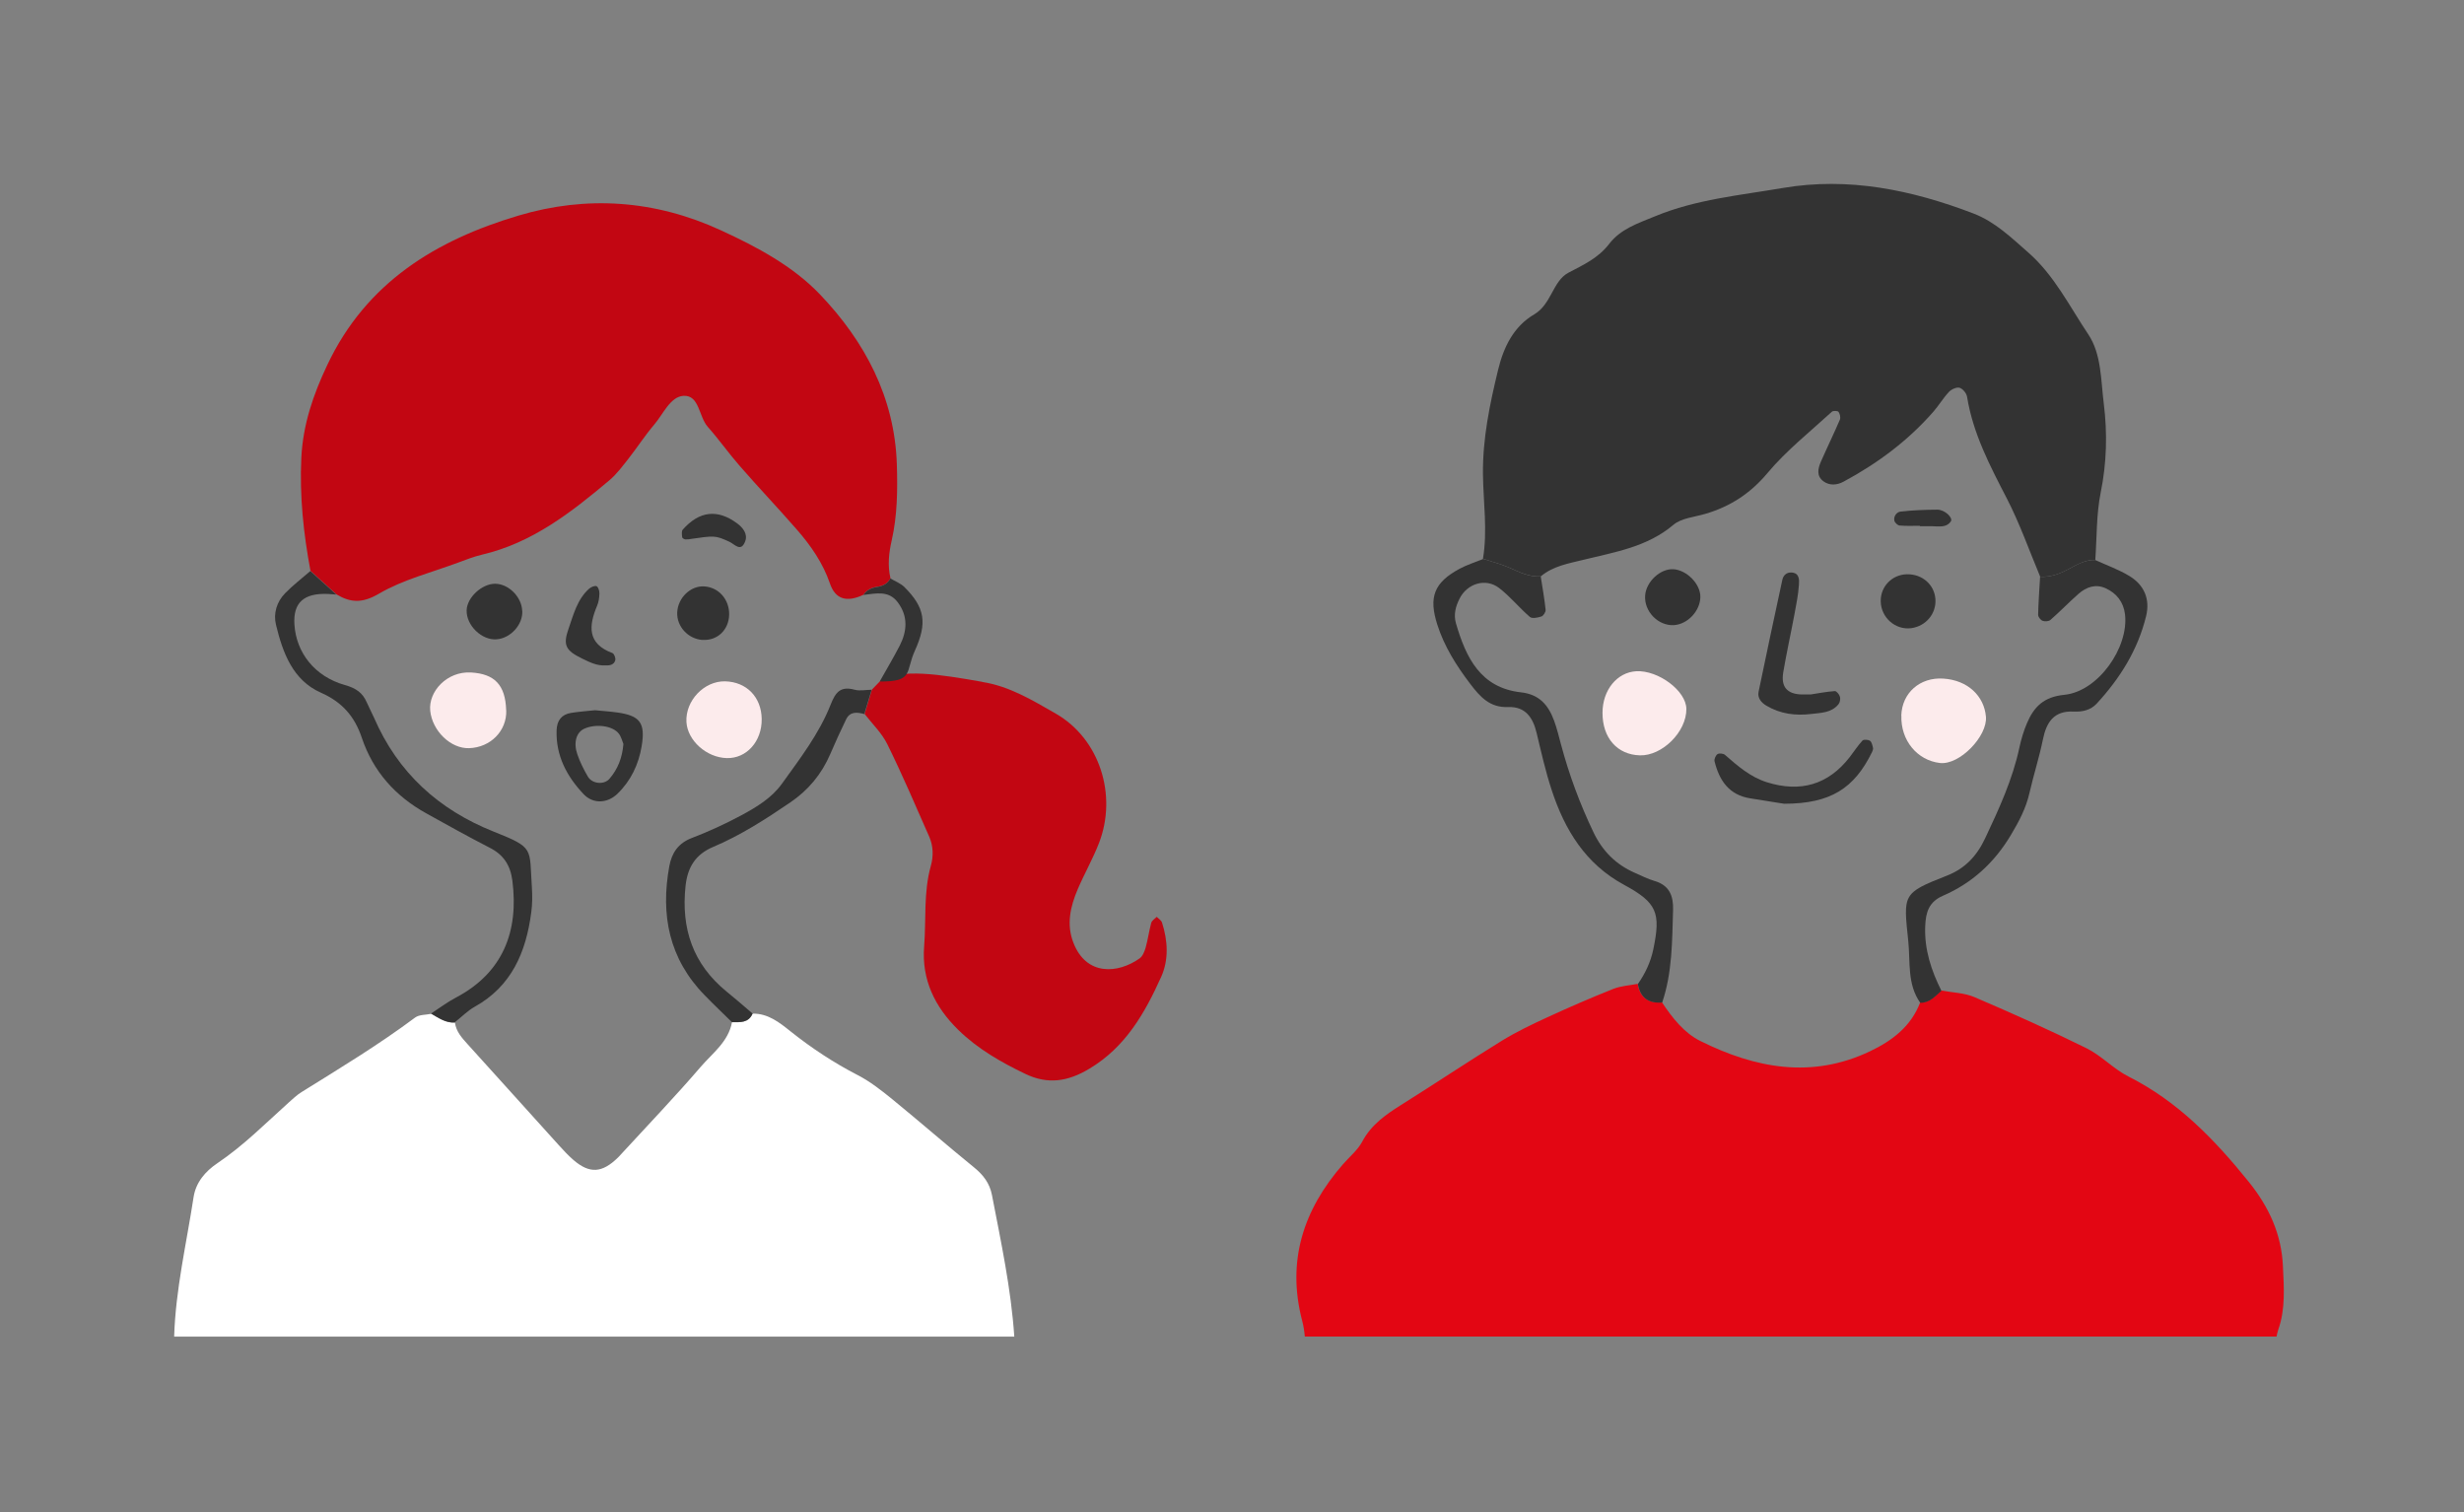
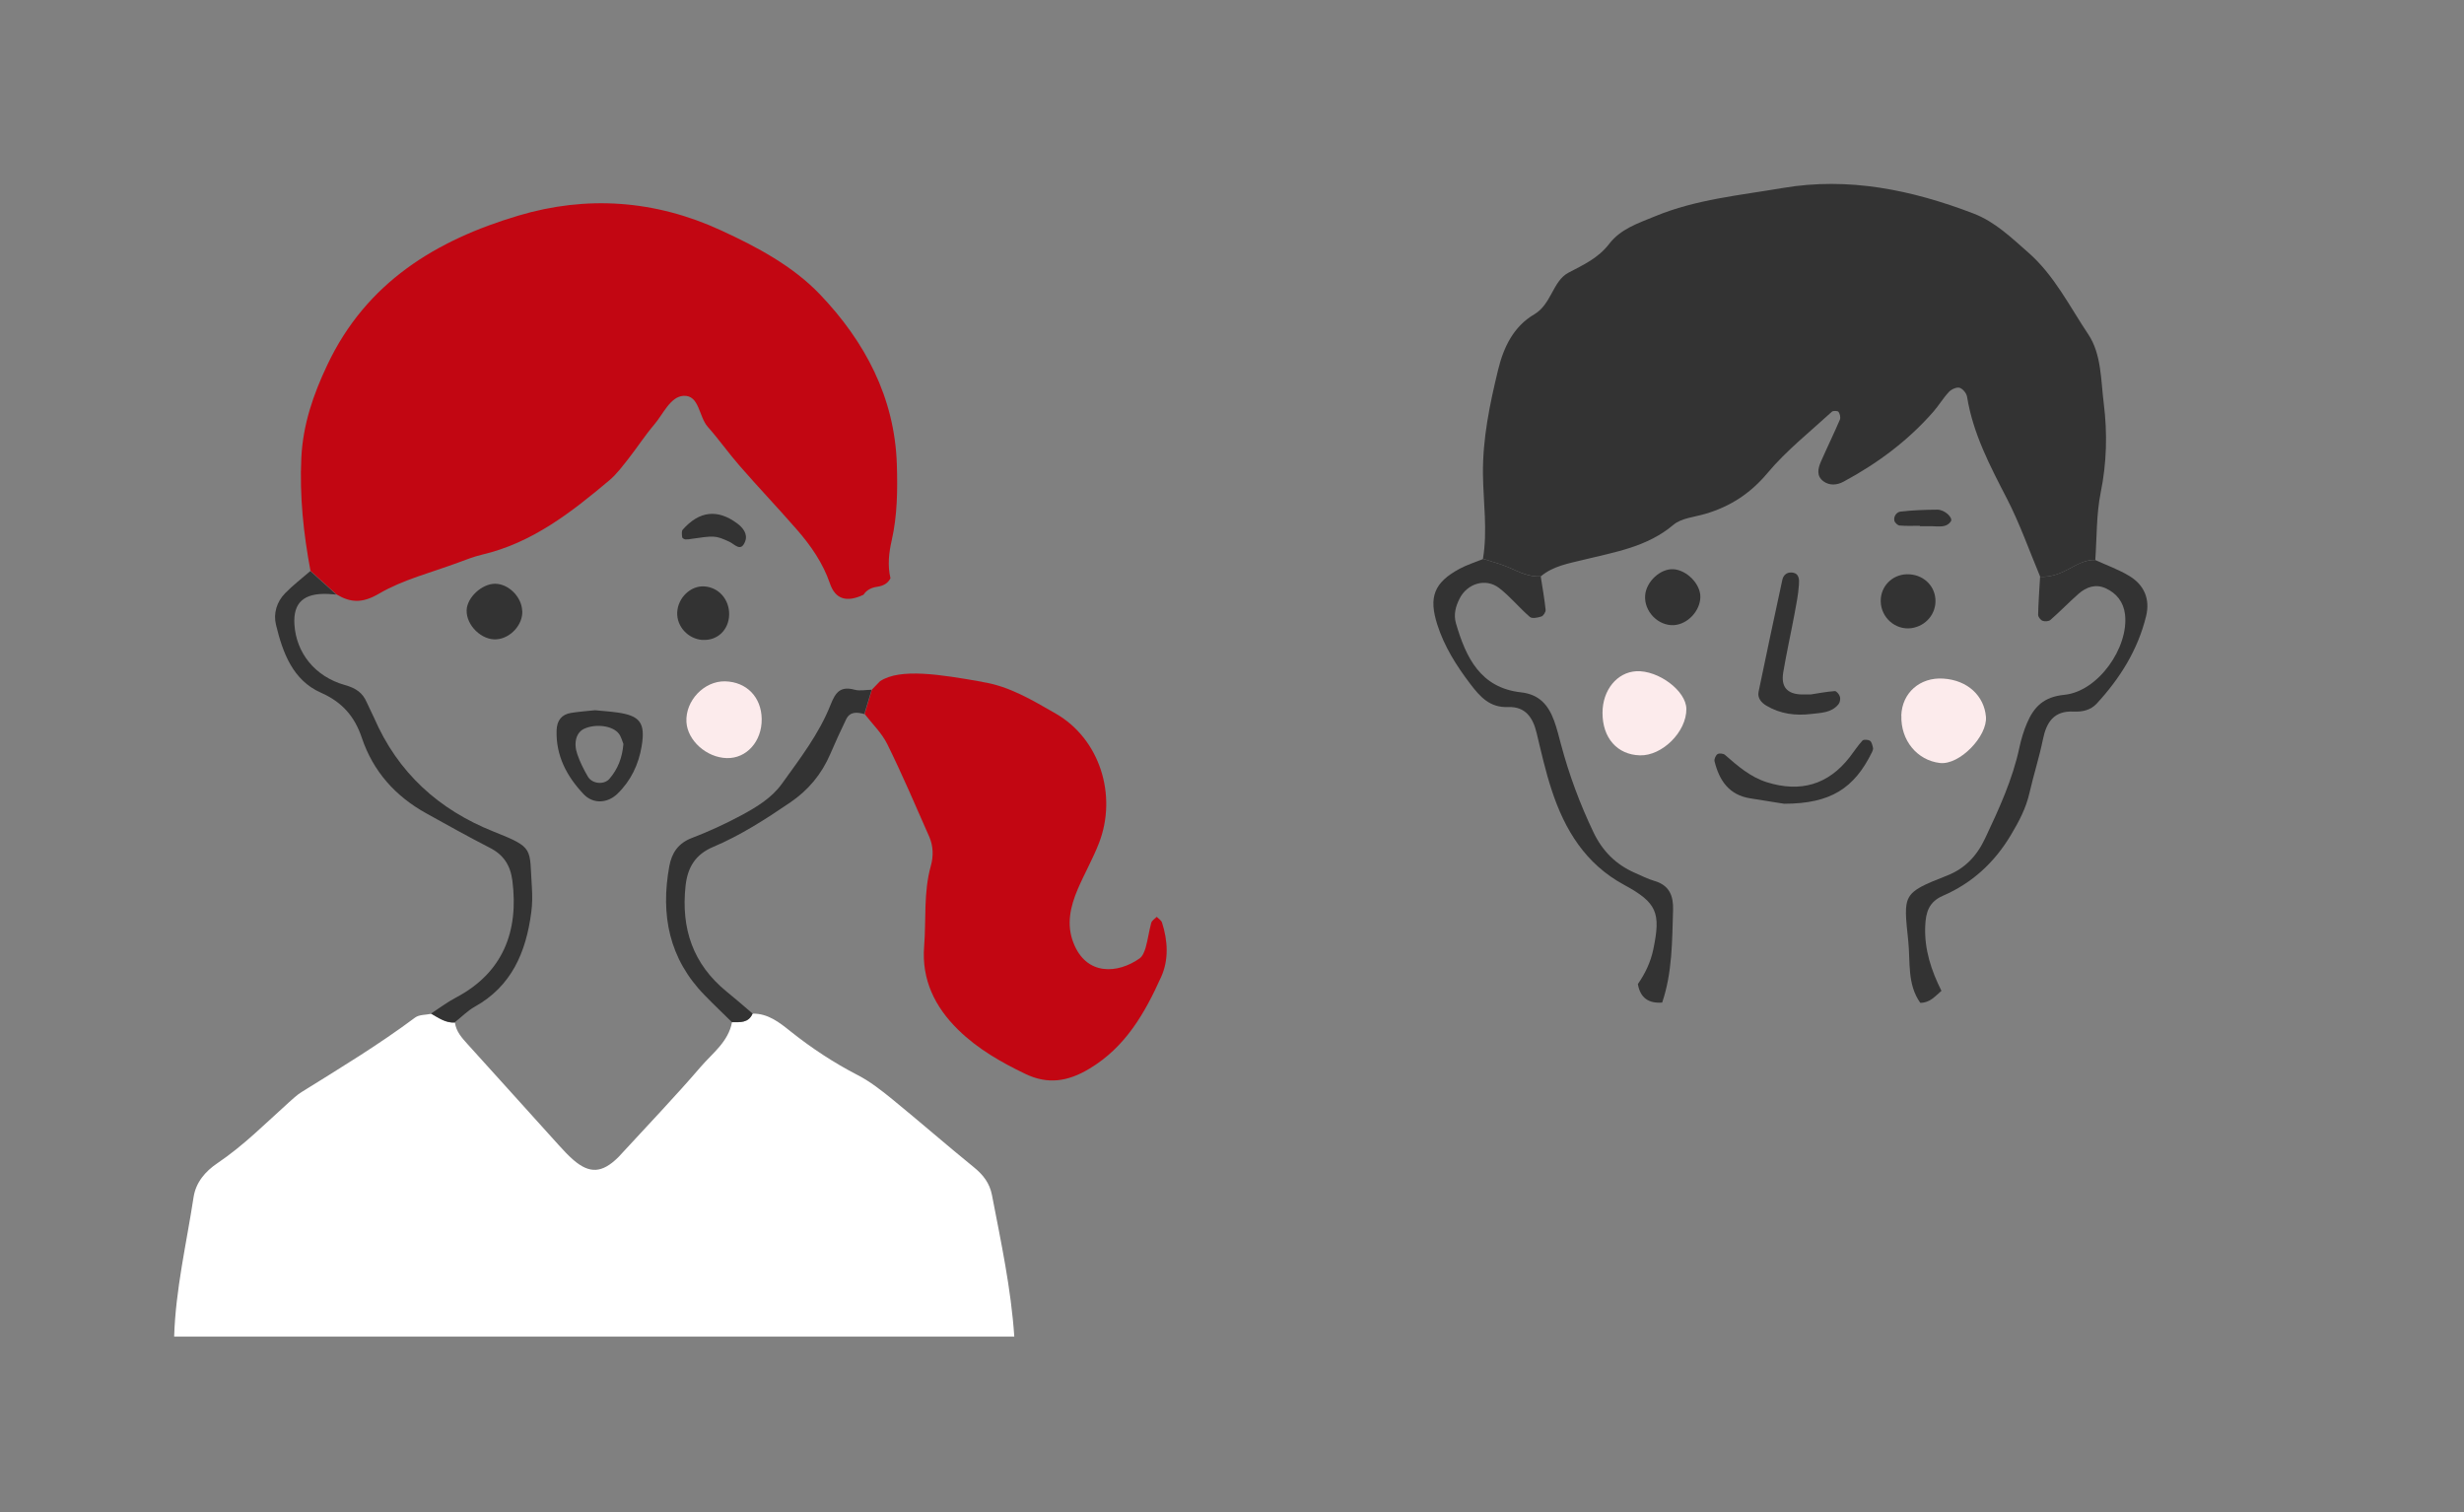
<svg xmlns="http://www.w3.org/2000/svg" id="_ÉĆÉCÉĄĀ__1" data-name="ÉĆÉCÉĄĀ[_1" viewBox="0 0 278.01 170.63">
  <rect x="0" y="0" width="278.01" height="170.63" fill="#808080" stroke="none" />
  <defs>
    <style>
      .cls-1 {
        fill: #333;
      }

      .cls-1, .cls-2, .cls-3, .cls-4, .cls-5, .cls-6 {
        stroke-width: 0px;
      }

      .cls-2 {
        fill: none;
      }

      .cls-3 {
        fill: #e30613;
      }

      .cls-4 {
        fill: #c20612;
      }

      .cls-5 {
        fill: #fcebec;
      }

      .cls-6 {
        fill: #fff;
      }
    </style>
  </defs>
  <g>
-     <path class="cls-3" d="M147.23,150.79h109.63c.05-.26.11-.53.2-.79.82-2.34.63-4.75.52-7.13-.16-3.61-1.55-6.67-3.87-9.55-3.85-4.77-7.99-9.06-13.55-11.86-1.69-.85-3.05-2.36-4.75-3.2-4.15-2.05-8.38-3.94-12.63-5.76-1.14-.49-2.49-.51-3.74-.75-.71.61-1.33,1.38-2.39,1.35-1.03,2.7-3.13,4.3-5.64,5.5-6.6,3.15-12.98,1.92-19.16-1.15-1.85-.92-3.17-2.62-4.33-4.36-1.54.12-2.48-.54-2.74-2.09-.93.18-1.91.23-2.78.58-2.51,1-5,2.08-7.45,3.21-1.74.8-3.47,1.63-5.1,2.63-3.79,2.34-7.51,4.82-11.28,7.19-1.77,1.11-3.44,2.25-4.47,4.19-.51.96-1.43,1.7-2.16,2.54-4.48,5.13-6.39,10.92-4.61,17.7.15.57.24,1.16.29,1.74Z" />
    <path class="cls-1" d="M167.32,63.05c.53-3.18.04-6.37,0-9.55-.04-4.04.77-7.91,1.71-11.78.62-2.56,1.75-4.89,4.07-6.25,1.96-1.15,2.09-3.76,3.86-4.7,1.71-.9,3.37-1.65,4.59-3.24,1.3-1.7,3.22-2.32,5.19-3.13,4.65-1.92,9.56-2.36,14.4-3.19,7.43-1.27,14.58.22,21.53,2.88,2.45.94,4.29,2.75,6.2,4.42,2.91,2.55,4.63,6.05,6.74,9.2,1.51,2.25,1.42,5.2,1.76,7.86.41,3.32.33,6.65-.35,9.99-.5,2.48-.43,5.07-.61,7.61-1.16-.03-2.12.57-3.08,1.07-1,.53-2.01.89-3.14.82-1.23-2.94-2.29-5.96-3.74-8.78-1.91-3.7-3.84-7.35-4.51-11.52-.06-.39-.48-.9-.84-1.01-.34-.1-.92.17-1.2.46-.65.69-1.14,1.53-1.77,2.25-2.87,3.28-6.32,5.84-10.14,7.89-.71.38-1.56.47-2.27-.06-.78-.59-.61-1.41-.29-2.16.7-1.6,1.47-3.17,2.16-4.78.1-.24.01-.66-.15-.88-.09-.13-.61-.15-.75-.02-2.46,2.26-5.12,4.36-7.25,6.9-1.95,2.33-4.22,3.8-7.05,4.63-1.22.36-2.68.47-3.58,1.23-2.96,2.5-6.58,3.07-10.12,3.94-1.7.42-3.45.7-4.85,1.88-1.28.07-2.37-.46-3.5-.97-.97-.43-2.01-.69-3.02-1.02Z" />
    <path class="cls-1" d="M230.18,65.07c1.14.07,2.14-.3,3.14-.82.96-.51,1.92-1.1,3.08-1.07,1.3.6,2.67,1.08,3.88,1.82,1.65,1.01,2.33,2.6,1.86,4.52-.93,3.8-2.94,7.01-5.57,9.86-.7.76-1.65.95-2.62.9-2.21-.1-3.05,1.19-3.45,3.14-.41,2.02-1.05,4-1.51,6.01-.39,1.74-1.19,3.25-2.1,4.77-1.85,3.11-4.37,5.43-7.67,6.86-1.59.69-1.94,1.87-2,3.42-.11,2.64.68,5.01,1.83,7.31-.71.61-1.33,1.37-2.39,1.35-1.49-2.11-1.11-4.59-1.35-6.94-.55-5.31-.72-5.42,4.36-7.41,2.02-.79,3.36-2.19,4.31-4.21,1.57-3.33,3.1-6.64,3.87-10.26.2-.93.48-1.86.85-2.73.79-1.85,1.89-2.97,4.22-3.2,3.82-.38,7.29-5.35,6.84-9.09-.17-1.38-.95-2.37-2.18-2.93-1.14-.52-2.2-.14-3.09.65-1.07.95-2.07,1.98-3.14,2.92-.19.17-.63.2-.89.1-.23-.09-.5-.44-.5-.67.03-1.43.14-2.86.22-4.29Z" />
    <path class="cls-1" d="M167.32,63.05c1.01.33,2.06.59,3.02,1.02,1.13.51,2.22,1.04,3.5.97.19,1.25.42,2.49.55,3.75.03.24-.24.68-.47.76-.41.14-1.06.27-1.31.05-1.21-1.04-2.22-2.31-3.48-3.27-1.51-1.15-3.59-.5-4.45,1.21-.44.87-.69,1.79-.41,2.77,1.12,3.85,2.75,7.29,7.34,7.8,2.08.23,3.09,1.45,3.73,3.18.33.89.55,1.83.8,2.75.91,3.4,2.13,6.68,3.65,9.86,1.01,2.12,2.54,3.65,4.68,4.58.73.32,1.45.69,2.21.91,1.69.5,2.14,1.69,2.09,3.3-.11,3.51-.08,7.03-1.23,10.42-1.54.12-2.48-.54-2.74-2.09.83-1.19,1.44-2.48,1.74-3.91.86-4.14.43-5.26-3.31-7.29-4.34-2.35-6.68-6.19-8.15-10.67-.7-2.12-1.19-4.31-1.71-6.48-.42-1.74-1.28-2.98-3.22-2.9-2.05.08-3.15-1.15-4.26-2.61-1.56-2.05-2.92-4.2-3.71-6.66-1.01-3.14-.38-4.77,2.5-6.33.84-.45,1.76-.74,2.65-1.1Z" />
    <path class="cls-5" d="M214.52,80.74c.08-2.57,2.1-4.35,4.74-4.18,2.78.18,4.61,1.98,4.81,4.3.19,2.19-2.97,5.49-5.2,5.22-2.55-.3-4.43-2.54-4.34-5.35Z" />
    <path class="cls-5" d="M180.81,80.42c0-2.57,1.64-4.57,3.81-4.69,2.5-.13,5.63,2.22,5.65,4.25.03,2.57-2.72,5.31-5.24,5.24-2.56-.07-4.23-1.97-4.22-4.8Z" />
    <path class="cls-1" d="M204.3,78.35c.83-.13,1.77-.31,2.72-.38.19-.01.51.38.58.64.07.25,0,.65-.17.85-.79.97-1.97.96-3.06,1.09-1.78.22-3.51,0-5.08-.94-.57-.34-1.02-.87-.87-1.57.87-4.21,1.77-8.42,2.68-12.63.11-.49.46-.84,1-.82.94.03.91.83.87,1.39-.07,1.11-.3,2.21-.5,3.3-.41,2.2-.9,4.38-1.27,6.58-.27,1.63.43,2.43,2.04,2.49.32.01.64,0,1.06,0Z" />
    <path class="cls-1" d="M201.35,90.69c-.74-.12-2.31-.37-3.88-.62-2.39-.38-3.49-2.02-4.02-4.18-.06-.24.13-.67.34-.81.19-.12.65-.07.83.08,1.44,1.25,2.84,2.5,4.75,3.1,3.75,1.17,6.9.29,9.33-2.84.48-.62.91-1.29,1.44-1.87.13-.14.64-.11.85.03.2.14.27.51.34.8.03.13-.04.31-.1.45-2.01,4.11-4.68,5.84-9.89,5.85Z" />
    <path class="cls-1" d="M191.85,67.36c-.03,1.59-1.46,3.09-3.01,3.17-1.78.08-3.36-1.57-3.22-3.36.12-1.56,1.73-3.04,3.19-2.95,1.53.1,3.07,1.69,3.04,3.15Z" />
    <path class="cls-1" d="M218.37,67.58c.12,1.64-1.06,3.06-2.72,3.29-1.79.24-3.42-1.19-3.45-3.03-.03-1.67,1.27-3.01,2.95-3.05,1.72-.04,3.1,1.16,3.22,2.79Z" />
    <path class="cls-1" d="M216.63,59.32c-.77,0-1.55.04-2.31-.03-.21-.02-.53-.32-.58-.54-.12-.52.29-.99.69-1.03,1.38-.16,2.77-.21,4.16-.22.84,0,1.8.92,1.52,1.33-.4.58-1.01.58-1.62.56-.16,0-.31-.02-.47-.02-.47,0-.93,0-1.4,0v-.05Z" />
  </g>
  <g>
    <path class="cls-6" d="M114.44,150.79c-.36-5.39-1.5-10.67-2.52-15.97-.26-1.33-.98-2.27-2.03-3.12-3.1-2.52-6.1-5.14-9.2-7.67-1.23-1-2.51-2.01-3.91-2.73-2.71-1.4-5.23-3.06-7.61-4.96-1.24-.99-2.52-2.01-4.25-1.98-.46,1.08-1.42.97-2.33.97-.41,2.2-2.19,3.48-3.51,5.01-2.91,3.39-6.01,6.62-9.03,9.91-.11.12-.21.24-.33.35-1.79,1.75-3.19,1.84-5.01.28-.6-.52-1.15-1.11-1.68-1.7-3.43-3.79-6.84-7.59-10.27-11.37-.65-.72-1.29-1.42-1.43-2.43-1.04.06-1.83-.53-2.67-1-.61.13-1.36.08-1.82.42-4.1,3.06-8.46,5.7-12.8,8.4-.54.33-1.01.78-1.49,1.21-2.61,2.35-5.09,4.85-8.03,6.83-1.36.92-2.42,2.15-2.68,3.83-.8,5.24-2.03,10.41-2.19,15.73h94.81Z" />
    <path class="cls-4" d="M35.04,64.45c-.8-4.24-1.25-8.5-1.04-12.83.19-3.73,1.33-7.08,2.94-10.47,4.4-9.3,12.27-14.06,21.54-16.82,7.71-2.3,15.42-1.77,22.85,1.65,4.09,1.88,8.12,4.03,11.19,7.24,5.05,5.29,8.43,11.6,8.67,19.18.09,2.87.06,5.74-.58,8.57-.32,1.4-.48,2.83-.14,4.27-.31.61-.84.86-1.49.96-.63.09-1.19.34-1.55.9q-2.89,1.37-3.79-1.27c-.79-2.31-2.16-4.28-3.74-6.09-2.1-2.41-4.31-4.73-6.41-7.14-1.26-1.44-2.37-3.02-3.64-4.45-1.02-1.15-.93-3.6-2.74-3.49-1.48.09-2.28,2.06-3.3,3.25-1.03,1.21-1.9,2.56-2.88,3.81-.69.87-1.36,1.79-2.2,2.49-4.29,3.61-8.7,7.05-14.35,8.37-.93.22-1.83.58-2.73.91-2.99,1.11-6.17,1.9-8.89,3.49-1.86,1.09-3.17,1.04-4.78.09-.97-.88-1.94-1.76-2.91-2.63Z" />
    <path class="cls-4" d="M110.82,76.94c3.07.47,5.71,2.09,8.3,3.57,4.98,2.86,6.96,9.22,4.88,14.6-.69,1.78-1.65,3.46-2.4,5.21-.83,1.95-1.3,3.96-.49,6.04,1.46,3.77,5.02,3.5,7.47,1.77.34-.24.55-.77.68-1.21.26-.92.38-1.87.63-2.79.07-.27.4-.46.62-.69.21.21.52.39.6.65.66,2.04.77,4.2-.09,6.11-1.84,4.08-4.01,7.92-8.1,10.37-2.43,1.46-4.69,1.81-7.23.59-2.75-1.32-5.38-2.82-7.57-4.97-2.64-2.58-4.15-5.67-3.85-9.43.24-3.02-.08-6.07.75-9.05.31-1.09.29-2.25-.17-3.3-1.54-3.5-3.05-7.03-4.74-10.46-.62-1.25-1.69-2.28-2.56-3.4.28-.92.55-1.83.83-2.75.3-.31.61-.62.91-.94,2.27-1.52,6.89-.75,11.55.07Z" />
    <path class="cls-1" d="M35.04,64.45c.97.88,1.94,1.76,2.91,2.63-.32-.02-.63-.05-.95-.07-2.74-.11-3.94.99-3.78,3.46.21,3.19,2.3,5.86,5.7,6.82,1.21.34,1.99.85,2.46,1.95.25.58.56,1.15.82,1.73,2.68,6.2,7.29,10.38,13.49,12.85,4.65,1.85,4.02,1.83,4.32,6.26.06.95.06,1.92-.07,2.87-.59,4.46-2.2,8.31-6.39,10.64-.82.46-1.5,1.17-2.25,1.76-1.04.06-1.83-.53-2.67-1,.93-.6,1.82-1.28,2.79-1.79,5.31-2.79,7.13-7.45,6.39-13.21-.23-1.75-1-2.92-2.58-3.72-2.41-1.23-4.77-2.56-7.14-3.87-3.48-1.93-5.99-4.72-7.27-8.53-.8-2.38-2.19-4.01-4.61-5.08-3.18-1.4-4.31-4.52-5.07-7.66-.31-1.28.08-2.58,1.02-3.55.88-.91,1.9-1.68,2.85-2.51Z" />
    <path class="cls-1" d="M98.35,77.81c-.28.92-.55,1.83-.83,2.75-.8-.21-1.6-.32-2.05.59-.63,1.29-1.22,2.6-1.79,3.92-.97,2.26-2.46,4.06-4.51,5.46-2.78,1.89-5.6,3.71-8.7,5.02-1.99.84-2.89,2.28-3.12,4.4-.52,4.81.83,8.83,4.64,11.93.99.8,1.95,1.64,2.92,2.47-.46,1.08-1.42.97-2.33.97-1.02-1.01-2.06-1.99-3.06-3.02-4.04-4.12-5.01-9.09-4-14.59.28-1.49,1-2.58,2.55-3.17,1.93-.74,3.82-1.61,5.64-2.59,1.68-.91,3.37-1.94,4.5-3.51,2.04-2.84,4.21-5.65,5.5-8.92.57-1.46,1.14-2.13,2.73-1.7.59.16,1.27,0,1.9,0Z" />
-     <path class="cls-1" d="M99.26,76.88c.76-1.35,1.56-2.69,2.27-4.07.83-1.64.93-3.31-.24-4.86-1.03-1.38-2.49-.98-3.87-.83.37-.56.92-.81,1.55-.9.64-.1,1.18-.35,1.49-.96.53.32,1.16.55,1.58.97,2.33,2.32,2.6,4.06,1.18,7.19-1.09,2.42-.11,3.49-3.96,3.47Z" />
-     <path class="cls-5" d="M57.12,80.15c.07,2.31-1.77,4.18-4.19,4.26-2.08.07-4.16-1.95-4.39-4.23-.21-2.17,1.89-4.46,4.6-4.31,2.63.15,3.89,1.37,3.97,4.28Z" />
    <path class="cls-5" d="M85.94,81.13c.03,2.52-1.71,4.46-3.94,4.4-2.28-.06-4.42-1.97-4.55-4.06-.14-2.41,1.99-4.65,4.36-4.6,2.43.06,4.1,1.78,4.13,4.25Z" />
    <path class="cls-1" d="M67.14,80.13c.91.09,1.7.14,2.48.25,2.6.36,3.21,1.17,2.78,3.79-.34,2.07-1.21,3.91-2.74,5.39-1.13,1.09-2.75,1.17-3.82.03-1.89-2-3.13-4.33-3.04-7.2.04-1.1.56-1.79,1.64-1.96.93-.15,1.87-.21,2.69-.3ZM70.34,83.94c-.14-.34-.25-.82-.52-1.17-.7-.91-2.62-1.14-3.91-.55-.88.41-1.23,1.55-.77,2.88.3.87.72,1.72,1.19,2.52.5.84,1.83.94,2.43.25.95-1.1,1.45-2.38,1.58-3.93Z" />
    <path class="cls-1" d="M58.93,68.93c.07,1.55-1.32,3.08-2.9,3.2-1.67.13-3.43-1.57-3.38-3.28.04-1.43,1.7-2.98,3.2-2.99,1.52,0,3.01,1.47,3.07,3.06Z" />
    <path class="cls-1" d="M79.26,72.2c-1.63-.11-2.93-1.53-2.85-3.12.08-1.65,1.53-3.03,3.06-2.92,1.63.11,2.82,1.47,2.8,3.17-.03,1.73-1.33,2.98-3.01,2.86Z" />
-     <path class="cls-1" d="M68.34,75.07c-.99.07-1.83-.37-2.68-.78-1.83-.89-2.16-1.5-1.52-3.33.57-1.62.98-3.35,2.35-4.56.21-.18.65-.36.83-.26.2.11.32.54.31.83-.01.46-.08.95-.26,1.37-.96,2.29-1.12,4.28,1.73,5.34.19.07.38.56.32.8-.12.49-.58.62-1.07.59Z" />
    <path class="cls-1" d="M77.63,60.85c.63-.06.18,0-.28.01-.13,0-.36-.14-.38-.24-.03-.29-.09-.68.06-.86,1.87-2.12,3.94-2.36,6.17-.69.63.47,1.19,1.18.88,2-.48,1.28-1.18.33-1.79.05-1.61-.73-1.62-.71-4.66-.27Z" />
    <path class="cls-2" d="M70.34,83.94c-.13,1.55-.64,2.83-1.58,3.93-.6.69-1.93.6-2.43-.25-.47-.8-.88-1.65-1.19-2.52-.46-1.33-.11-2.47.77-2.88,1.29-.6,3.21-.36,3.91.55.27.35.37.83.52,1.17Z" />
  </g>
</svg>